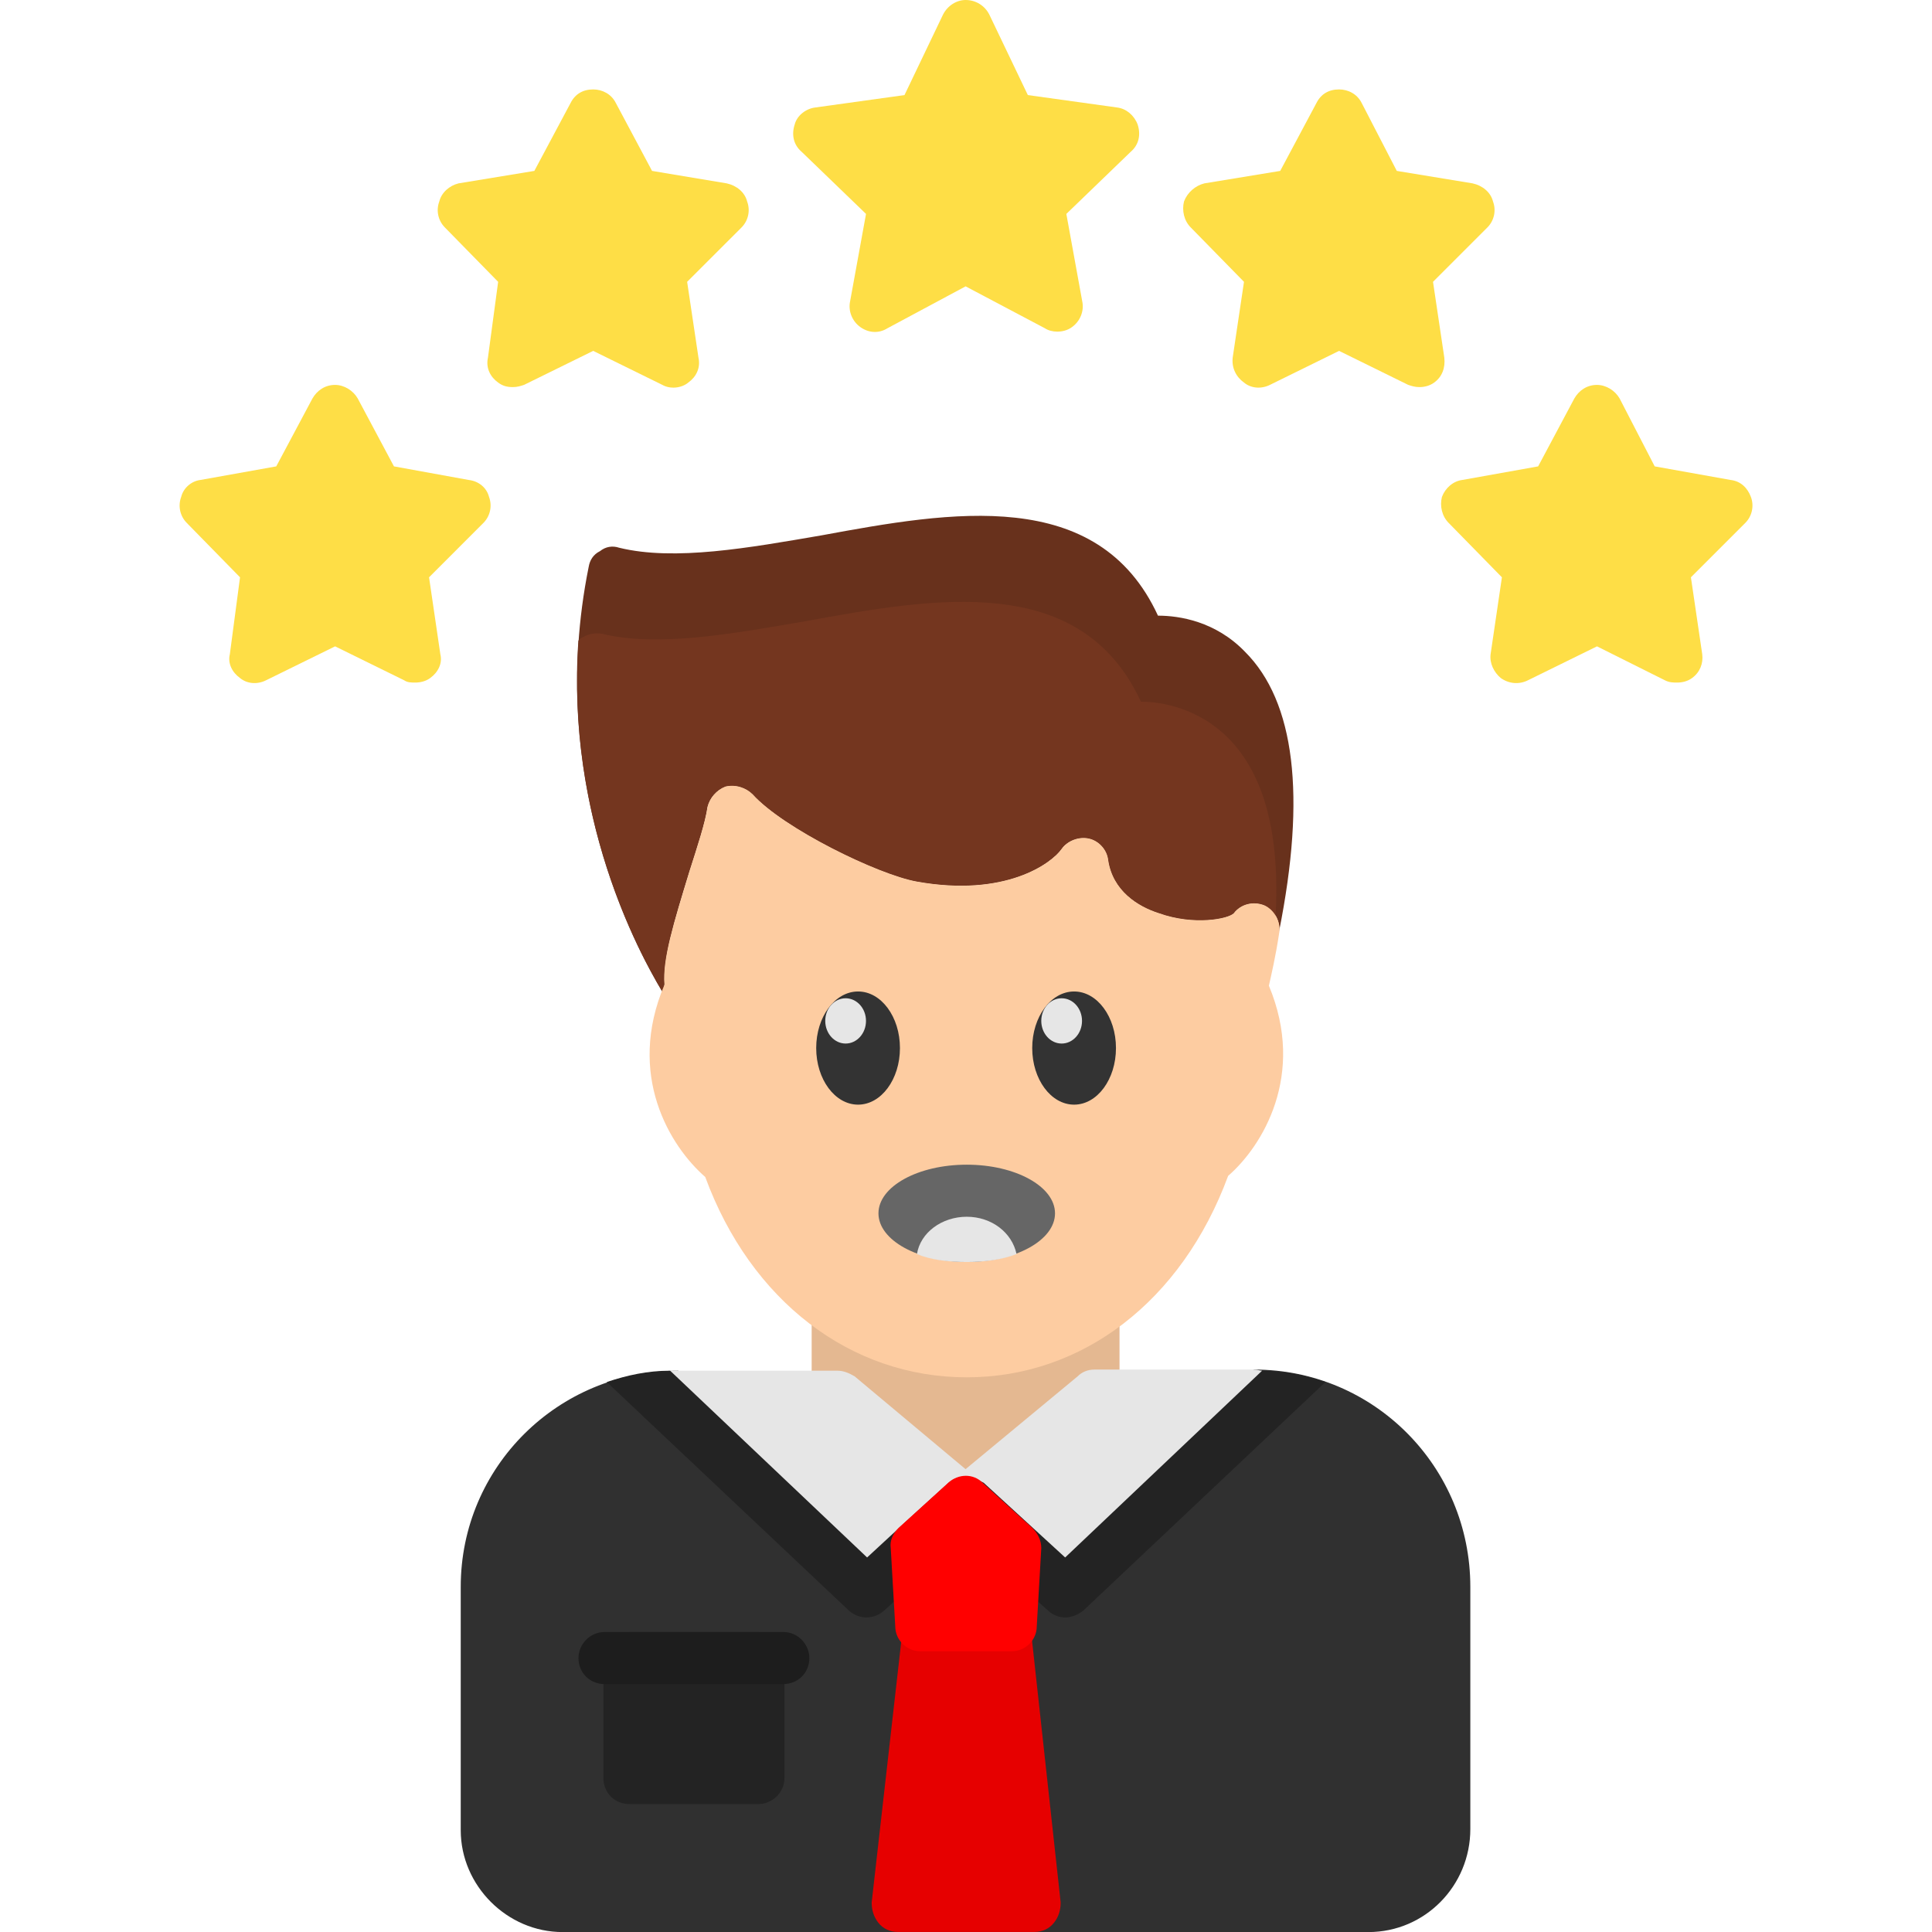
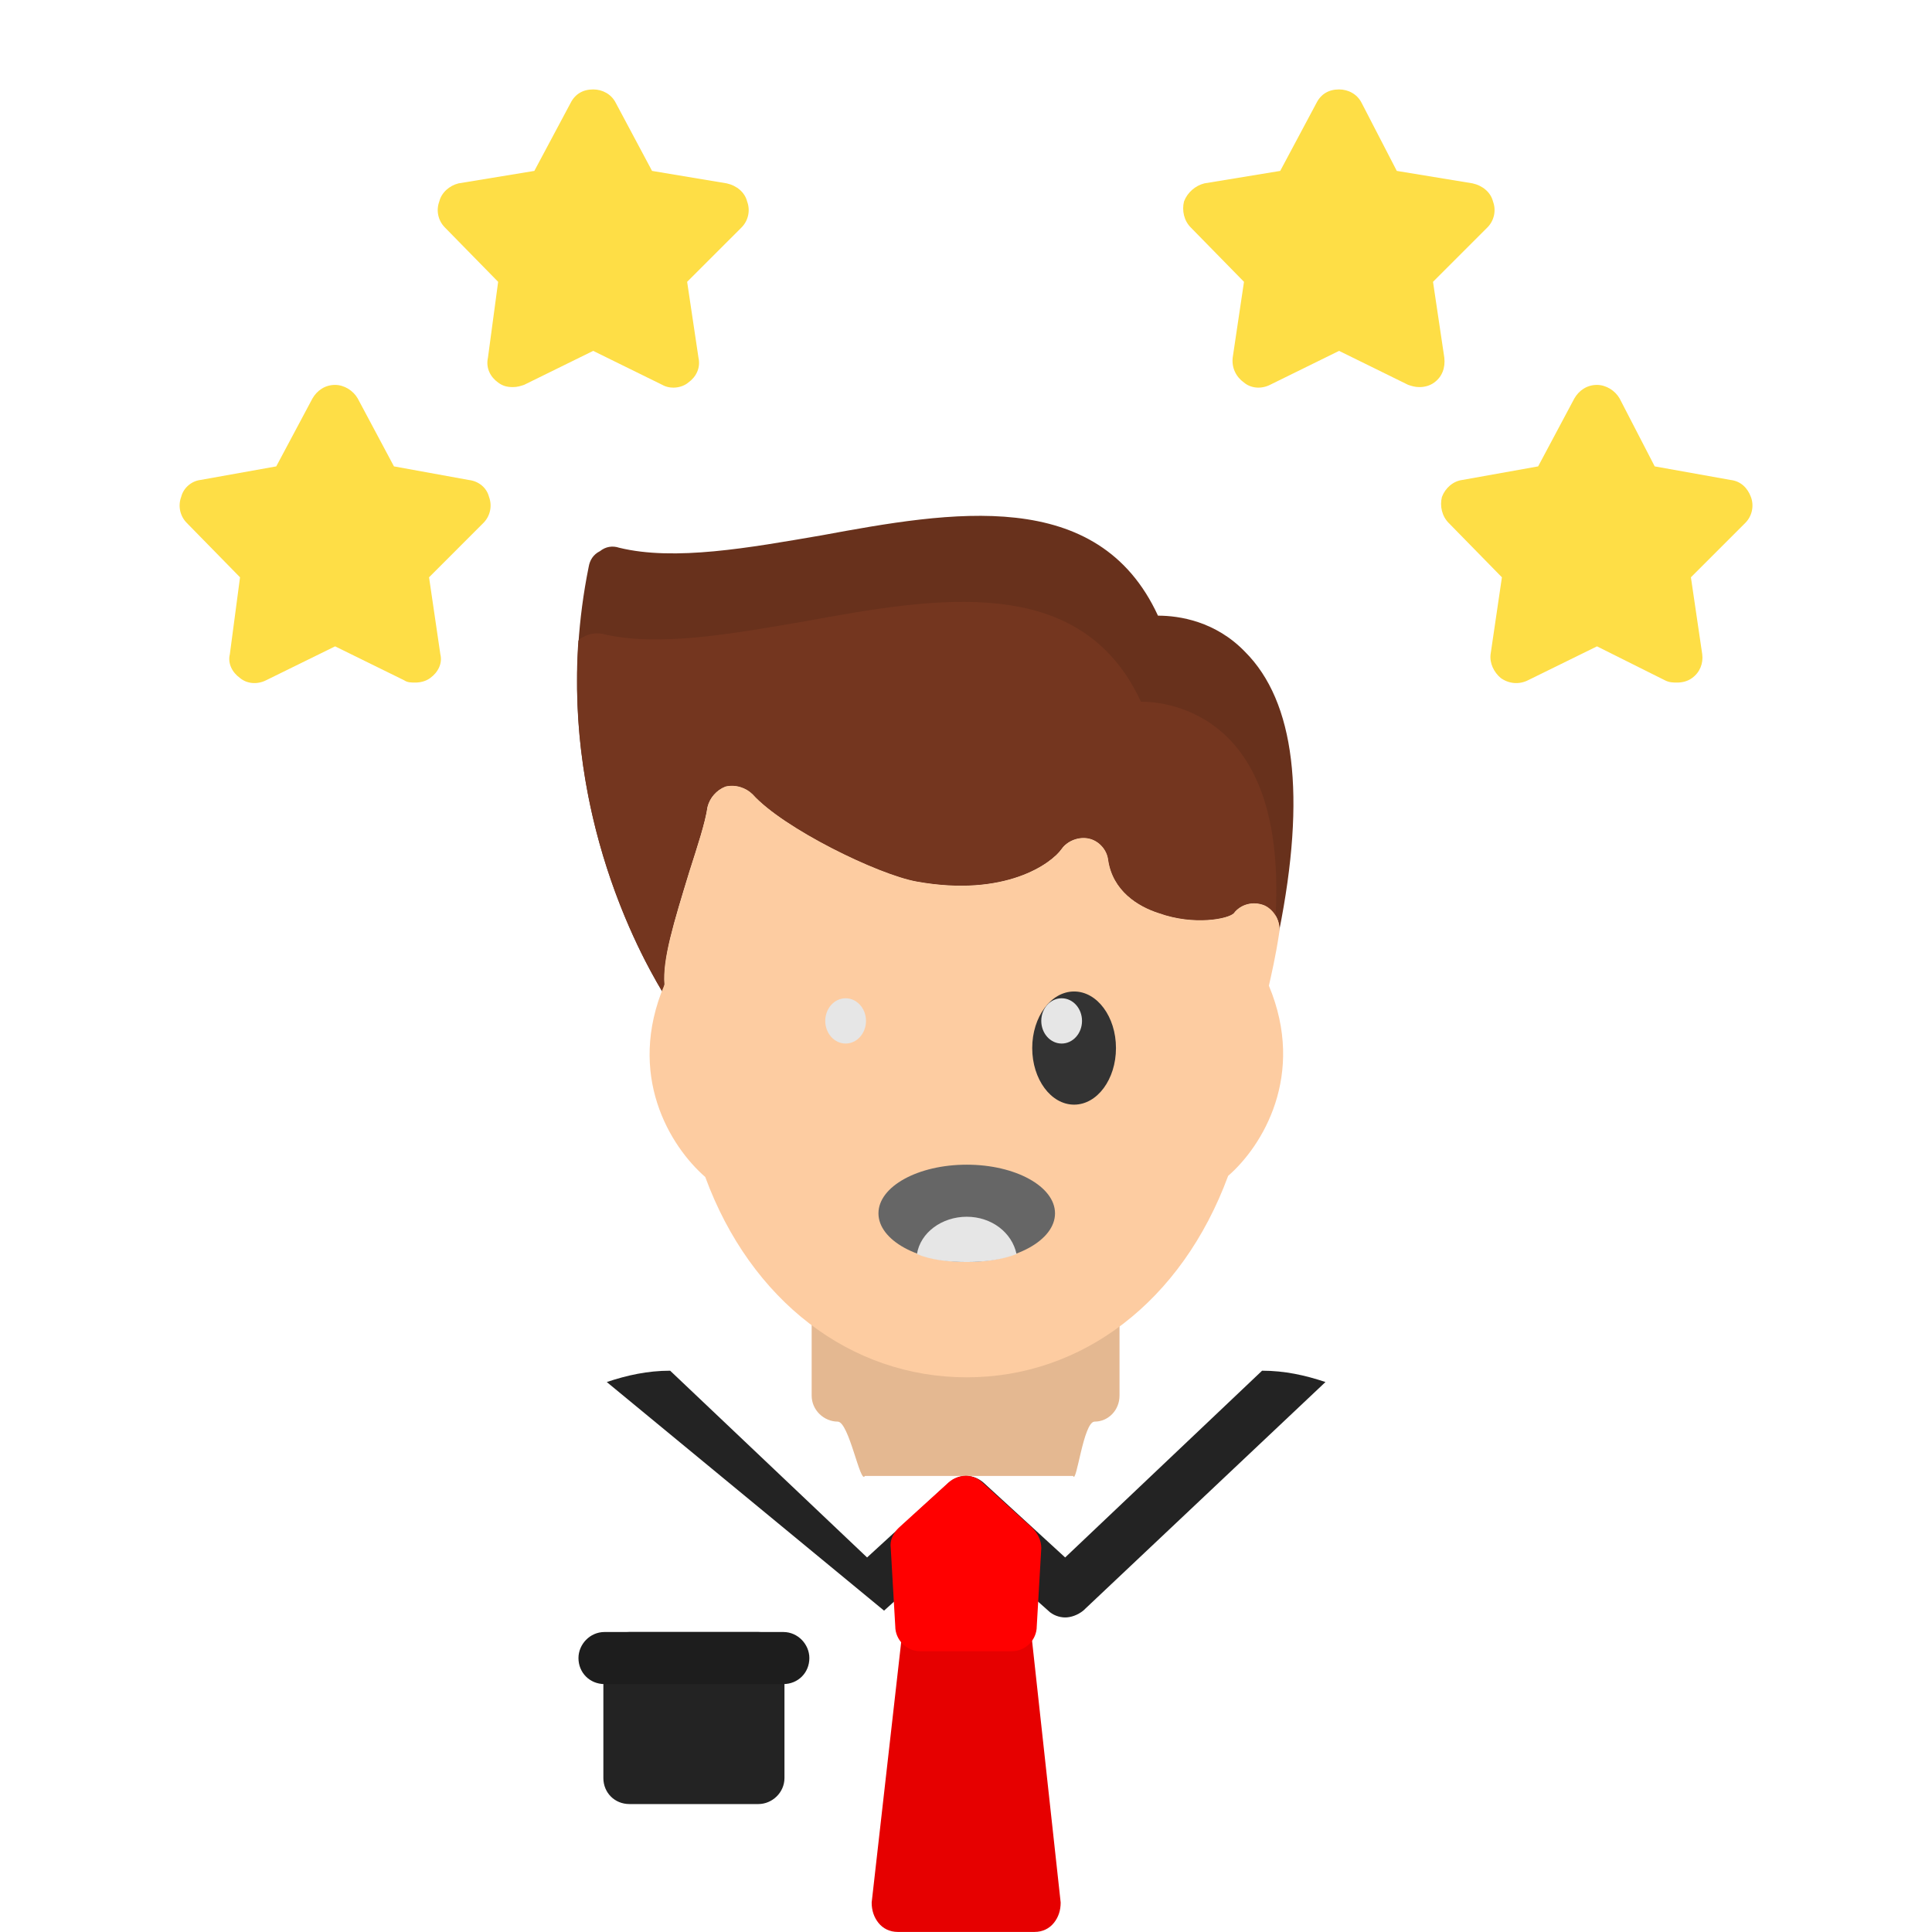
<svg xmlns="http://www.w3.org/2000/svg" width="80" height="80" viewBox="0 0 80 80" fill="none">
  <g clip-path="url(#clip0_2224_1625)">
    <path fill-rule="evenodd" clip-rule="evenodd" d="M34.687 58.866C34.125 58.866 33.609 58.397 33.609 57.788V54.367C33.609 53.758 34.125 53.289 34.687 53.289C35.109 53.289 35.531 53.57 35.672 53.945C37.921 53.898 42.514 53.852 44.295 53.992C44.435 53.57 44.857 53.289 45.326 53.289C45.888 53.289 46.357 53.758 46.357 54.367V57.788C46.357 58.397 45.888 58.866 45.326 58.866C44.857 58.866 44.576 61.491 44.435 61.116H35.812C35.625 61.491 35.156 58.866 34.687 58.866Z" fill="#E4B891" />
    <path fill-rule="evenodd" clip-rule="evenodd" d="M27.421 41.052C26.297 39.178 22.594 32.288 24.375 23.478C24.422 23.197 24.562 22.962 24.844 22.822C25.078 22.634 25.359 22.587 25.64 22.681C27.937 23.243 31.03 22.681 34.029 22.166C39.372 21.181 45.465 20.103 47.949 25.493C48.839 25.493 50.339 25.727 51.557 26.993C53.619 29.055 54.088 32.945 52.963 38.569C53.01 38.147 52.776 37.678 52.354 37.491C51.885 37.303 51.37 37.444 51.089 37.819C50.854 38.053 49.448 38.334 47.995 37.819C47.105 37.538 46.074 36.881 45.886 35.616C45.84 35.194 45.511 34.819 45.09 34.725C44.668 34.632 44.199 34.819 43.965 35.147C43.543 35.757 41.622 37.163 37.966 36.506C36.373 36.225 32.436 34.304 31.171 32.898C30.889 32.617 30.468 32.476 30.046 32.57C29.671 32.71 29.39 33.038 29.296 33.413C29.202 34.069 28.874 35.054 28.546 36.085C27.89 38.24 27.421 39.74 27.515 40.771C27.515 40.865 27.468 40.959 27.421 41.052Z" fill="#68311C" />
    <path fill-rule="evenodd" clip-rule="evenodd" d="M27.418 41.053C26.434 39.413 23.434 33.836 23.95 26.525C23.997 26.478 24.044 26.431 24.137 26.384C24.372 26.244 24.653 26.197 24.934 26.244C27.23 26.806 30.323 26.244 33.323 25.728C38.712 24.744 44.758 23.666 47.242 29.055C48.133 29.055 49.632 29.337 50.851 30.555C52.35 32.055 53.007 34.539 52.819 37.96C52.725 37.773 52.538 37.585 52.35 37.491C51.882 37.304 51.366 37.444 51.085 37.819C50.851 38.054 49.445 38.335 47.992 37.819C47.102 37.538 46.07 36.882 45.883 35.617C45.836 35.195 45.508 34.82 45.086 34.726C44.664 34.633 44.196 34.82 43.961 35.148C43.54 35.757 41.618 37.163 37.963 36.507C36.369 36.226 32.432 34.304 31.167 32.898C30.886 32.617 30.464 32.477 30.042 32.57C29.667 32.711 29.386 33.039 29.292 33.414C29.199 34.07 28.871 35.054 28.543 36.085C27.887 38.194 27.465 39.647 27.512 40.725L27.418 41.053Z" fill="#74361F" />
    <path fill-rule="evenodd" clip-rule="evenodd" d="M40.029 57.032C35.202 57.032 31.078 53.845 29.203 48.737C27.75 47.471 25.922 44.519 27.516 40.77C27.422 39.739 27.891 38.239 28.547 36.083C28.875 35.052 29.203 34.068 29.297 33.412C29.39 33.037 29.672 32.709 30.047 32.568C30.468 32.474 30.89 32.615 31.171 32.896C32.437 34.302 36.373 36.224 37.967 36.505C41.622 37.161 43.544 35.755 43.966 35.146C44.2 34.818 44.669 34.63 45.09 34.724C45.512 34.818 45.84 35.193 45.887 35.614C46.075 36.88 47.106 37.536 47.996 37.817C49.449 38.333 50.855 38.051 51.089 37.817C51.37 37.442 51.886 37.301 52.355 37.489C52.776 37.676 53.058 38.192 52.964 38.66C52.823 39.598 52.636 40.395 52.542 40.816C54.089 44.519 52.261 47.471 50.855 48.69C48.934 53.892 44.809 57.032 40.029 57.032Z" fill="#FDCCA1" />
-     <path fill-rule="evenodd" clip-rule="evenodd" d="M56.664 80.003H23.296C21 80.003 19.078 78.082 19.078 75.785V65.709C19.078 60.741 23.109 56.758 28.076 56.758L33.653 58.586C33.888 58.586 34.169 58.679 34.356 58.82L39.98 61.491L45.839 59.71C46.026 59.523 46.26 59.429 46.541 59.429L51.931 56.711C56.899 56.711 60.883 60.741 60.883 65.709V75.739C60.883 78.082 59.008 80.003 56.664 80.003Z" fill="#303030" />
-     <path fill-rule="evenodd" clip-rule="evenodd" d="M25.125 57.227C25.969 56.945 26.812 56.758 27.75 56.758L35.904 64.491L39.279 61.398C39.7 61.023 40.309 61.023 40.731 61.398L44.106 64.491L52.26 56.758C53.198 56.758 54.041 56.945 54.885 57.227L44.855 66.693C44.621 66.881 44.34 66.975 44.106 66.975C43.871 66.975 43.59 66.881 43.403 66.693L39.981 63.647L36.607 66.693C36.185 67.068 35.576 67.068 35.154 66.693L25.125 57.227Z" fill="#232323" />
+     <path fill-rule="evenodd" clip-rule="evenodd" d="M25.125 57.227C25.969 56.945 26.812 56.758 27.75 56.758L35.904 64.491L39.279 61.398C39.7 61.023 40.309 61.023 40.731 61.398L44.106 64.491L52.26 56.758C53.198 56.758 54.041 56.945 54.885 57.227L44.855 66.693C44.621 66.881 44.34 66.975 44.106 66.975C43.871 66.975 43.59 66.881 43.403 66.693L39.981 63.647L36.607 66.693L25.125 57.227Z" fill="#232323" />
    <path fill-rule="evenodd" clip-rule="evenodd" d="M42.842 79.997H37.172C36.844 79.997 36.562 79.857 36.375 79.622C36.188 79.388 36.094 79.107 36.094 78.779L37.406 67.203C37.453 66.641 37.875 66.219 38.437 66.219H41.577C42.139 66.219 42.561 66.641 42.655 67.203L43.92 78.779C43.92 79.107 43.827 79.388 43.639 79.622C43.452 79.857 43.17 79.997 42.842 79.997Z" fill="#E60000" />
    <path fill-rule="evenodd" clip-rule="evenodd" d="M31.405 74.702H26.062C25.453 74.702 24.984 74.233 24.984 73.624V68.656C24.984 68.094 25.453 67.578 26.062 67.578H31.405C31.967 67.578 32.483 68.094 32.483 68.656V73.624C32.483 74.233 31.967 74.702 31.405 74.702Z" fill="#232323" />
-     <path fill-rule="evenodd" clip-rule="evenodd" d="M13.874 24.515C14.015 24.515 14.202 24.561 14.343 24.608L15.843 25.358L15.608 23.718C15.562 23.39 15.655 23.062 15.89 22.781L17.061 21.609L15.421 21.328C15.093 21.281 14.812 21.047 14.671 20.765L13.874 19.266L13.078 20.765C12.937 21.047 12.656 21.281 12.328 21.328L10.688 21.609L11.859 22.781C12.094 23.062 12.187 23.39 12.14 23.718L11.906 25.358L13.406 24.608C13.546 24.561 13.687 24.515 13.874 24.515Z" fill="black" />
    <path fill-rule="evenodd" clip-rule="evenodd" d="M17.203 28.263C17.016 28.263 16.875 28.263 16.735 28.169L13.876 26.764L11.017 28.169C10.642 28.357 10.22 28.31 9.939 28.076C9.611 27.841 9.424 27.466 9.517 27.092L9.939 23.905L7.736 21.655C7.455 21.374 7.362 20.952 7.502 20.577C7.596 20.202 7.924 19.921 8.299 19.874L11.439 19.312L12.938 16.5C13.126 16.172 13.454 15.938 13.876 15.938C14.251 15.938 14.626 16.172 14.813 16.5L16.313 19.312L19.406 19.874C19.828 19.921 20.156 20.202 20.25 20.577C20.39 20.952 20.297 21.374 20.015 21.655L17.766 23.905L18.234 27.092C18.328 27.466 18.141 27.841 17.813 28.076C17.625 28.216 17.391 28.263 17.203 28.263Z" fill="#FEDE46" />
    <path fill-rule="evenodd" clip-rule="evenodd" d="M69.455 28.263C69.268 28.263 69.127 28.263 68.94 28.169L66.128 26.764L63.269 28.169C62.894 28.357 62.472 28.31 62.144 28.076C61.863 27.841 61.675 27.466 61.722 27.092L62.191 23.905L59.988 21.655C59.707 21.374 59.613 20.952 59.707 20.577C59.848 20.202 60.176 19.921 60.551 19.874L63.691 19.312L65.19 16.5C65.378 16.172 65.706 15.938 66.128 15.938C66.503 15.938 66.877 16.172 67.065 16.5L68.518 19.312L71.658 19.874C72.08 19.921 72.361 20.202 72.501 20.577C72.642 20.952 72.548 21.374 72.267 21.655L70.017 23.905L70.486 27.092C70.533 27.466 70.392 27.841 70.064 28.076C69.877 28.216 69.643 28.263 69.455 28.263Z" fill="#FEDE46" />
    <path fill-rule="evenodd" clip-rule="evenodd" d="M58.775 16.029C58.588 16.029 58.447 15.982 58.307 15.935L55.448 14.529L52.589 15.935C52.214 16.123 51.792 16.076 51.511 15.841C51.183 15.607 50.996 15.232 51.043 14.81L51.511 11.67L49.309 9.421C49.027 9.14 48.934 8.718 49.027 8.343C49.168 7.968 49.496 7.687 49.871 7.593L53.011 7.077L54.511 4.266C54.698 3.891 55.026 3.703 55.448 3.703C55.823 3.703 56.198 3.891 56.385 4.266L57.838 7.077L60.978 7.593C61.4 7.687 61.728 7.968 61.822 8.343C61.962 8.718 61.869 9.14 61.587 9.421L59.338 11.67L59.806 14.81C59.853 15.232 59.713 15.607 59.385 15.841C59.197 15.982 58.963 16.029 58.775 16.029Z" fill="#FEDE46" />
    <path fill-rule="evenodd" clip-rule="evenodd" d="M21.236 16.029C21.002 16.029 20.814 15.982 20.627 15.841C20.299 15.607 20.111 15.232 20.205 14.81L20.627 11.67L18.424 9.421C18.143 9.14 18.049 8.718 18.19 8.343C18.283 7.968 18.611 7.687 18.986 7.593L22.126 7.077L23.626 4.266C23.814 3.891 24.142 3.703 24.563 3.703C24.938 3.703 25.313 3.891 25.501 4.266L27 7.077L30.093 7.593C30.515 7.687 30.843 7.968 30.937 8.343C31.078 8.718 30.984 9.14 30.703 9.421L28.453 11.67L28.922 14.81C29.016 15.232 28.828 15.607 28.5 15.841C28.219 16.076 27.75 16.123 27.422 15.935L24.563 14.529L21.704 15.935C21.564 15.982 21.423 16.029 21.236 16.029Z" fill="#FEDE46" />
-     <path fill-rule="evenodd" clip-rule="evenodd" d="M43.78 13.732C43.592 13.732 43.405 13.685 43.264 13.591L39.984 11.857L36.75 13.591C36.375 13.825 35.953 13.779 35.625 13.544C35.297 13.31 35.11 12.888 35.203 12.466L35.86 8.858L33.188 6.28C32.86 5.999 32.766 5.577 32.907 5.155C33.001 4.78 33.376 4.499 33.751 4.452L37.453 3.937L39.046 0.609C39.234 0.234 39.609 0 39.984 0C40.406 0 40.781 0.234 40.968 0.609L42.561 3.937L46.264 4.452C46.639 4.499 46.967 4.78 47.107 5.155C47.248 5.577 47.154 5.999 46.826 6.28L44.155 8.858L44.811 12.466C44.905 12.888 44.717 13.31 44.389 13.544C44.202 13.685 43.967 13.732 43.78 13.732Z" fill="#FEDE46" />
-     <path d="M35.531 45.741C36.489 45.741 37.265 44.692 37.265 43.398C37.265 42.104 36.489 41.055 35.531 41.055C34.573 41.055 33.797 42.104 33.797 43.398C33.797 44.692 34.573 45.741 35.531 45.741Z" fill="#333333" />
    <path d="M35.016 43.211C35.481 43.211 35.859 42.791 35.859 42.273C35.859 41.756 35.481 41.336 35.016 41.336C34.55 41.336 34.172 41.756 34.172 42.273C34.172 42.791 34.55 43.211 35.016 43.211Z" fill="#E6E6E6" />
    <path d="M44.476 45.741C45.434 45.741 46.21 44.692 46.21 43.398C46.21 42.104 45.434 41.055 44.476 41.055C43.519 41.055 42.742 42.104 42.742 43.398C42.742 44.692 43.519 45.741 44.476 45.741Z" fill="#333333" />
    <path d="M43.961 43.211C44.427 43.211 44.804 42.791 44.804 42.273C44.804 41.756 44.427 41.336 43.961 41.336C43.495 41.336 43.117 41.756 43.117 42.273C43.117 42.791 43.495 43.211 43.961 43.211Z" fill="#E6E6E6" />
    <path d="M40.031 52.257C42.049 52.257 43.686 51.355 43.686 50.242C43.686 49.129 42.049 48.227 40.031 48.227C38.012 48.227 36.375 49.129 36.375 50.242C36.375 51.355 38.012 52.257 40.031 52.257Z" fill="#666666" />
    <path fill-rule="evenodd" clip-rule="evenodd" d="M42.093 51.929C41.906 51.039 41.062 50.383 40.031 50.383C39 50.383 38.109 51.039 37.969 51.929C38.531 52.164 39.234 52.257 40.031 52.257C40.781 52.257 41.484 52.164 42.093 51.929Z" fill="#E6E6E6" />
-     <path fill-rule="evenodd" clip-rule="evenodd" d="M39.982 60.835L35.389 56.992C35.155 56.852 34.92 56.758 34.686 56.758H33.608H28.078C27.938 56.758 27.844 56.758 27.75 56.758L35.905 64.491L37.123 63.366L37.217 63.272L39.279 61.398C39.607 61.116 40.076 61.069 40.451 61.257L40.732 61.398L44.106 64.491L52.261 56.758C52.167 56.758 52.073 56.711 51.933 56.711H46.356H45.325C45.044 56.711 44.809 56.805 44.622 56.992L39.982 60.835Z" fill="#E6E6E6" />
    <path fill-rule="evenodd" clip-rule="evenodd" d="M41.899 68.374H38.102C37.54 68.374 37.071 67.905 37.071 67.343L36.884 64.109C36.837 63.781 36.978 63.499 37.212 63.265L39.274 61.391C39.696 61.016 40.305 61.016 40.68 61.391L42.742 63.265C42.977 63.499 43.117 63.781 43.117 64.109L42.93 67.343C42.93 67.905 42.461 68.374 41.899 68.374Z" fill="#FF0000" />
    <path fill-rule="evenodd" clip-rule="evenodd" d="M32.436 69.734H25.031C24.422 69.734 23.953 69.265 23.953 68.656C23.953 68.094 24.422 67.578 25.031 67.578H32.436C33.045 67.578 33.514 68.094 33.514 68.656C33.514 69.265 33.045 69.734 32.436 69.734Z" fill="#1D1D1D" />
  </g>
  <defs>
    <clipPath id="clip0_2224_1625">
      <rect width="80" height="80" fill="white" />
    </clipPath>
  </defs>
</svg>